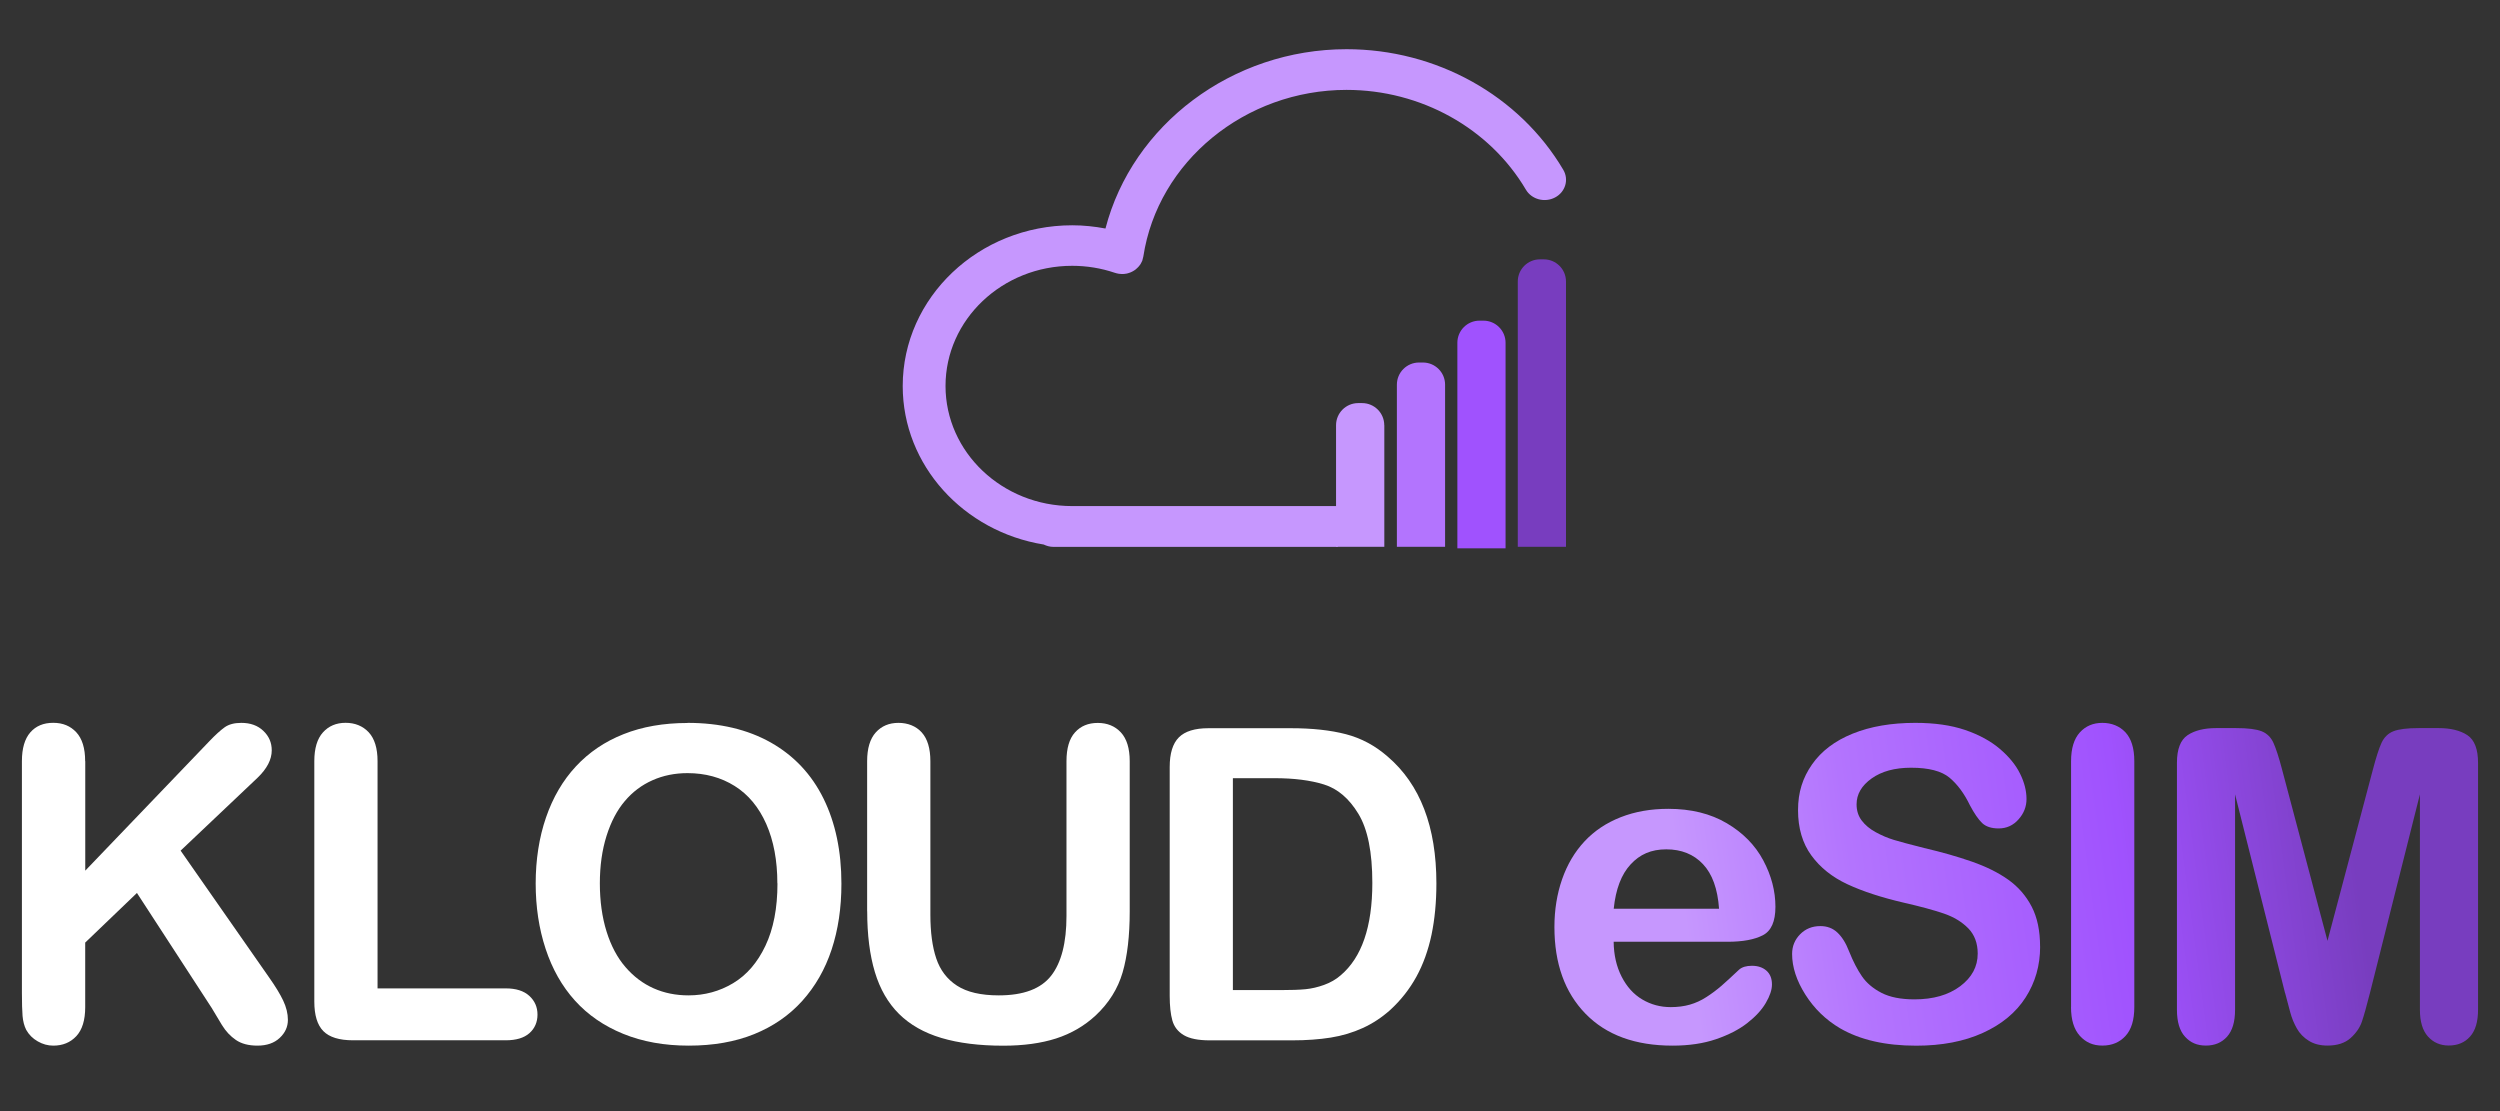
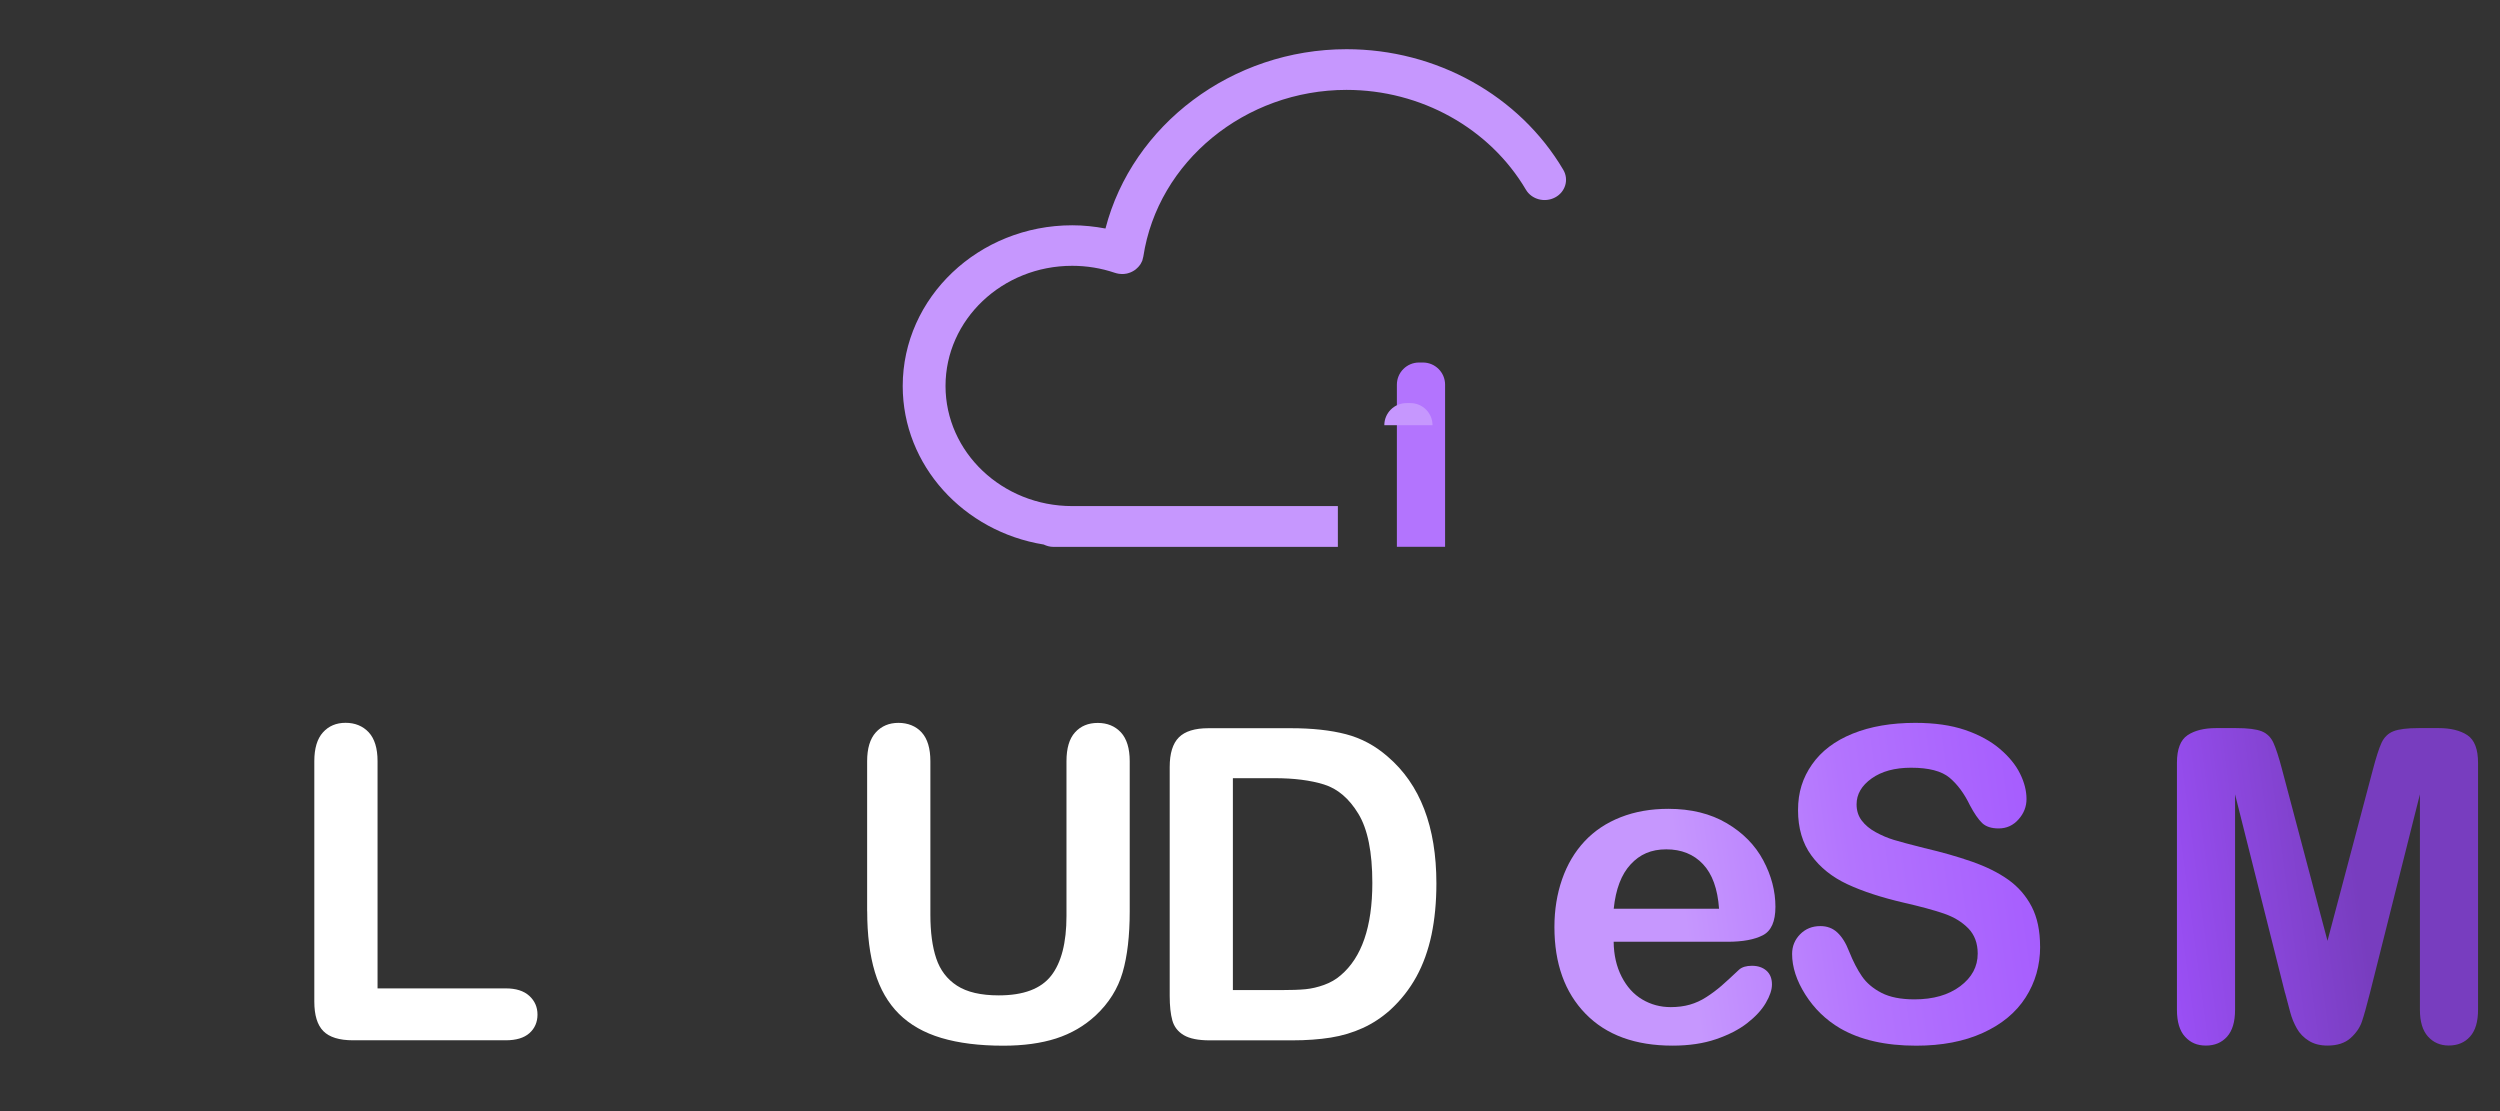
<svg xmlns="http://www.w3.org/2000/svg" xmlns:xlink="http://www.w3.org/1999/xlink" id="Layer_1" data-name="Layer 1" viewBox="0 0 425.77 189.26">
  <rect x="0" y="0" width="425.77" height="189.26" fill="#333333" stroke="none" />
  <defs>
    <style>
      .cls-1 {
        fill: #a052fe;
      }

      .cls-2 {
        fill: url(#linear-gradient-4);
      }

      .cls-3 {
        fill: url(#linear-gradient-3);
      }

      .cls-4 {
        fill: url(#linear-gradient-2);
      }

      .cls-5 {
        fill: #c697fe;
      }

      .cls-6 {
        fill: url(#linear-gradient);
      }

      .cls-7 {
        fill: #fff;
      }

      .cls-8 {
        fill: #b374fe;
      }

      .cls-9 {
        fill: #783dbf;
      }
    </style>
    <linearGradient id="linear-gradient" x1="264.34" y1="160.66" x2="426.5" y2="138.71" gradientUnits="userSpaceOnUse">
      <stop offset=".14" stop-color="#c697fe" />
      <stop offset=".32" stop-color="#b374fe" />
      <stop offset=".6" stop-color="#a052fe" />
      <stop offset=".84" stop-color="#783dbf" />
    </linearGradient>
    <linearGradient id="linear-gradient-2" x1="264.12" y1="159.01" x2="426.27" y2="137.06" xlink:href="#linear-gradient" />
    <linearGradient id="linear-gradient-3" x1="264.69" y1="163.23" x2="426.84" y2="141.29" xlink:href="#linear-gradient" />
    <linearGradient id="linear-gradient-4" x1="265.45" y1="168.85" x2="427.6" y2="146.91" xlink:href="#linear-gradient" />
  </defs>
  <g>
    <g>
-       <path class="cls-7" d="M14.52,129.64v18.64l21.14-22.05c1.01-1.06,1.88-1.85,2.59-2.36.71-.51,1.66-.76,2.85-.76,1.55,0,2.8.45,3.75,1.36.96.91,1.43,2.01,1.43,3.32,0,1.57-.81,3.13-2.43,4.68l-13.09,12.4,15.08,21.61c1.06,1.5,1.86,2.81,2.39,3.93.53,1.12.8,2.22.8,3.28,0,1.19-.47,2.21-1.4,3.08-.93.87-2.19,1.31-3.79,1.31-1.5,0-2.72-.32-3.66-.96-.94-.64-1.74-1.49-2.39-2.56-.65-1.06-1.23-2.03-1.74-2.9l-12.73-19.58-8.81,8.45v10.99c0,2.23-.51,3.87-1.52,4.95s-2.32,1.61-3.92,1.61c-.92,0-1.8-.24-2.65-.73-.85-.48-1.5-1.14-1.96-1.96-.34-.68-.54-1.46-.62-2.36-.07-.89-.11-2.19-.11-3.88v-39.52c0-2.18.48-3.81,1.43-4.9s2.25-1.63,3.9-1.63,2.93.54,3.93,1.61c1,1.08,1.51,2.71,1.51,4.91Z" />
      <path class="cls-7" d="M64.3,129.64v38.69h21.83c1.74,0,3.08.42,4.01,1.27.93.85,1.4,1.91,1.4,3.19s-.46,2.36-1.38,3.17c-.92.81-2.26,1.21-4.03,1.21h-26c-2.35,0-4.03-.52-5.06-1.56s-1.54-2.72-1.54-5.04v-40.94c0-2.18.49-3.81,1.47-4.9.98-1.09,2.27-1.63,3.86-1.63s2.93.54,3.93,1.61c1,1.08,1.51,2.71,1.51,4.91Z" />
-       <path class="cls-7" d="M117.08,123.11c5.51,0,10.24,1.12,14.2,3.35,3.95,2.24,6.94,5.42,8.97,9.54,2.03,4.12,3.05,8.96,3.05,14.52,0,4.11-.56,7.84-1.67,11.2-1.11,3.36-2.78,6.27-5,8.74-2.23,2.47-4.96,4.35-8.19,5.66-3.24,1.31-6.95,1.96-11.13,1.96s-7.88-.67-11.17-2.01-6.03-3.23-8.23-5.67c-2.2-2.44-3.86-5.38-4.99-8.81-1.13-3.43-1.69-7.14-1.69-11.13s.58-7.83,1.76-11.24c1.17-3.41,2.87-6.31,5.09-8.7,2.22-2.39,4.93-4.23,8.12-5.49,3.19-1.27,6.82-1.9,10.88-1.9ZM132.39,150.45c0-3.89-.63-7.26-1.89-10.12-1.26-2.85-3.05-5.01-5.38-6.47-2.33-1.46-5.01-2.19-8.03-2.19-2.15,0-4.14.4-5.96,1.21-1.83.81-3.4,1.99-4.71,3.54-1.32,1.55-2.36,3.52-3.12,5.93-.76,2.41-1.14,5.11-1.14,8.1s.38,5.75,1.14,8.19c.76,2.44,1.84,4.47,3.23,6.07,1.39,1.61,2.99,2.81,4.79,3.61,1.8.8,3.78,1.2,5.93,1.2,2.76,0,5.29-.69,7.6-2.07s4.15-3.51,5.51-6.38c1.37-2.88,2.05-6.42,2.05-10.62Z" />
      <path class="cls-7" d="M147.68,155.2v-25.56c0-2.18.49-3.81,1.47-4.9.98-1.09,2.27-1.63,3.86-1.63s2.99.54,3.97,1.63c.98,1.09,1.47,2.72,1.47,4.9v26.14c0,2.97.33,5.46,1,7.45s1.84,3.54,3.54,4.64,4.06,1.65,7.11,1.65c4.21,0,7.18-1.12,8.92-3.35s2.61-5.63,2.61-10.17v-26.36c0-2.2.48-3.84,1.45-4.91.97-1.08,2.26-1.61,3.88-1.61s2.93.54,3.93,1.61c1,1.08,1.51,2.71,1.51,4.91v25.56c0,4.16-.4,7.63-1.21,10.41-.81,2.78-2.34,5.22-4.59,7.33-1.93,1.79-4.18,3.09-6.74,3.92-2.56.82-5.56,1.23-8.99,1.23-4.09,0-7.6-.44-10.55-1.32-2.95-.88-5.35-2.25-7.22-4.1-1.86-1.85-3.23-4.22-4.1-7.11-.87-2.89-1.31-6.34-1.31-10.35Z" />
      <path class="cls-7" d="M205.8,124.02h14.03c3.65,0,6.78.34,9.39,1.02,2.61.68,4.98,1.95,7.11,3.81,5.54,4.74,8.3,11.94,8.3,21.61,0,3.19-.28,6.1-.83,8.74-.56,2.64-1.41,5.01-2.57,7.13-1.16,2.11-2.65,4.01-4.46,5.67-1.43,1.28-2.99,2.31-4.68,3.08-1.69.77-3.51,1.32-5.46,1.63s-4.14.47-6.58.47h-14.03c-1.96,0-3.43-.3-4.42-.89-.99-.59-1.64-1.43-1.94-2.5-.3-1.08-.45-2.47-.45-4.19v-38.98c0-2.32.52-4,1.56-5.04s2.72-1.56,5.04-1.56ZM209.97,132.54v36.08h8.16c1.79,0,3.19-.05,4.21-.15s2.07-.34,3.15-.73,2.03-.93,2.83-1.63c3.6-3.04,5.4-8.29,5.4-15.74,0-5.25-.79-9.17-2.38-11.78-1.58-2.61-3.54-4.27-5.86-4.99s-5.12-1.07-8.41-1.07h-7.11Z" />
    </g>
    <g>
      <path class="cls-6" d="M294.18,160.39h-19.36c.02,2.25.48,4.23,1.36,5.95.88,1.72,2.05,3.01,3.52,3.88s3.08,1.3,4.84,1.3c1.18,0,2.27-.14,3.25-.42.98-.28,1.93-.71,2.85-1.31.92-.59,1.76-1.23,2.54-1.9.77-.68,1.78-1.59,3.01-2.76.51-.44,1.23-.65,2.18-.65,1.02,0,1.84.28,2.47.83.63.56.94,1.34.94,2.36,0,.9-.35,1.94-1.05,3.14-.7,1.2-1.76,2.34-3.17,3.44s-3.19,2.01-5.33,2.74c-2.14.73-4.6,1.09-7.38,1.09-6.36,0-11.3-1.81-14.83-5.44-3.53-3.63-5.29-8.55-5.29-14.76,0-2.92.44-5.64,1.31-8.14.87-2.5,2.14-4.65,3.81-6.44,1.67-1.79,3.72-3.16,6.16-4.12s5.15-1.43,8.12-1.43c3.87,0,7.19.82,9.95,2.45,2.77,1.63,4.84,3.74,6.22,6.33,1.38,2.59,2.07,5.22,2.07,7.91,0,2.49-.71,4.1-2.14,4.84-1.43.74-3.43,1.11-6.02,1.11ZM274.82,154.77h17.95c-.24-3.38-1.15-5.92-2.74-7.6-1.58-1.68-3.67-2.52-6.25-2.52s-4.49.85-6.07,2.56c-1.58,1.7-2.54,4.22-2.88,7.56Z" />
      <path class="cls-4" d="M347.45,161.22c0,3.21-.83,6.1-2.48,8.67s-4.08,4.57-7.27,6.02c-3.19,1.45-6.97,2.18-11.35,2.18-5.25,0-9.57-.99-12.98-2.97-2.42-1.43-4.38-3.33-5.89-5.71-1.51-2.38-2.27-4.7-2.27-6.94,0-1.31.45-2.42,1.36-3.35.91-.93,2.06-1.4,3.46-1.4,1.14,0,2.1.36,2.88,1.09.79.73,1.46,1.8,2.01,3.23.68,1.69,1.41,3.11,2.19,4.24.79,1.14,1.89,2.07,3.32,2.81,1.43.74,3.3,1.11,5.62,1.11,3.19,0,5.78-.74,7.78-2.23,1.99-1.49,2.99-3.34,2.99-5.57,0-1.76-.54-3.2-1.61-4.3-1.08-1.1-2.47-1.94-4.17-2.52s-3.98-1.2-6.83-1.85c-3.82-.89-7.02-1.94-9.59-3.14-2.57-1.2-4.62-2.83-6.13-4.9-1.51-2.07-2.27-4.64-2.27-7.71s.8-5.52,2.39-7.8c1.59-2.27,3.9-4.02,6.93-5.24,3.02-1.22,6.57-1.83,10.66-1.83,3.26,0,6.09.4,8.47,1.21,2.38.81,4.36,1.89,5.93,3.23,1.57,1.34,2.72,2.75,3.44,4.23.73,1.47,1.09,2.91,1.09,4.31,0,1.28-.45,2.44-1.36,3.46-.91,1.03-2.04,1.54-3.39,1.54-1.23,0-2.17-.31-2.81-.92-.64-.62-1.34-1.63-2.08-3.03-.97-2.01-2.13-3.57-3.48-4.7-1.35-1.12-3.53-1.69-6.53-1.69-2.78,0-5.02.61-6.73,1.83s-2.56,2.69-2.56,4.41c0,1.06.29,1.98.87,2.75.58.77,1.38,1.44,2.39,1.99,1.02.56,2.04.99,3.08,1.31s2.76.77,5.15,1.38c3,.7,5.71,1.47,8.14,2.32s4.5,1.87,6.2,3.08,3.03,2.74,3.99,4.59,1.43,4.11,1.43,6.8Z" />
-       <path class="cls-3" d="M352.72,171.52v-41.88c0-2.18.5-3.81,1.49-4.9s2.27-1.63,3.84-1.63,2.93.54,3.93,1.61c1,1.08,1.51,2.71,1.51,4.91v41.88c0,2.2-.5,3.84-1.51,4.93s-2.31,1.63-3.93,1.63-2.82-.55-3.83-1.65c-1-1.1-1.51-2.74-1.51-4.91Z" />
      <path class="cls-2" d="M389.17,169.16l-8.52-33.87v36.69c0,2.03-.45,3.55-1.36,4.57s-2.11,1.52-3.61,1.52-2.64-.5-3.55-1.51c-.92-1-1.38-2.53-1.38-4.59v-42.06c0-2.32.6-3.89,1.81-4.7,1.21-.81,2.84-1.21,4.9-1.21h3.34c2.01,0,3.46.18,4.37.54s1.58,1.02,2.01,1.96.93,2.48,1.49,4.61l7.72,29.12,7.72-29.12c.56-2.13,1.05-3.66,1.49-4.61.44-.94,1.11-1.6,2.01-1.96.91-.36,2.36-.54,4.37-.54h3.34c2.06,0,3.69.41,4.9,1.21,1.21.81,1.81,2.38,1.81,4.7v42.06c0,2.03-.45,3.55-1.36,4.57s-2.12,1.52-3.64,1.52c-1.43,0-2.6-.51-3.52-1.52-.92-1.02-1.38-2.54-1.38-4.57v-36.69l-8.52,33.87c-.56,2.2-1.01,3.81-1.36,4.84-.35,1.03-1,1.97-1.94,2.81s-2.25,1.27-3.92,1.27c-1.26,0-2.32-.27-3.19-.82-.87-.54-1.55-1.24-2.03-2.09s-.87-1.78-1.14-2.81-.56-2.1-.85-3.21Z" />
    </g>
  </g>
  <g>
    <path class="cls-5" d="M227.84,86.19h-45.24c-11.89,0-21.57-9.17-21.57-20.46s9.67-20.46,21.57-20.46c2.48,0,4.92.4,7.23,1.18.24.08.48.14.74.18.18.02.35.04.53.04.04,0,.08,0,.12,0,.09,0,.18-.01.27-.02.14-.02.28-.03.41-.06.09-.02.17-.04.26-.07.13-.04.26-.08.38-.13.09-.04.17-.07.26-.12.11-.06.22-.12.32-.18.08-.05.17-.11.25-.17.09-.07.18-.15.26-.23.08-.07.15-.14.23-.22.08-.09.15-.18.22-.27.06-.08.13-.16.18-.25.07-.11.12-.23.18-.35.03-.07.08-.14.11-.22,0-.01,0-.02,0-.03.04-.1.06-.21.08-.31.03-.12.07-.24.09-.36,2.47-16.18,17.35-28.37,34.61-28.37,12.65,0,24.35,6.51,30.54,16.99.98,1.67,3.21,2.26,4.97,1.33,1.76-.93,2.39-3.04,1.4-4.71-7.48-12.67-21.63-20.54-36.91-20.54-19.51,0-36.48,12.88-41.06,30.54-1.86-.35-3.74-.55-5.66-.55-15.92,0-28.87,12.29-28.87,27.38,0,13.53,10.4,24.79,24.01,26.99.5.24,1.06.4,1.66.4h48.44v-6.93Z" />
-     <path class="cls-9" d="M238.12,64.54h45.18c2.08,0,3.77,1.69,3.77,3.77v.67c0,2.08-1.69,3.77-3.77,3.77h-45.18v-8.22h0Z" transform="translate(193.95 331.24) rotate(-90)" />
-     <path class="cls-1" d="M232.92,69.9h35.01c2.08,0,3.77,1.69,3.77,3.77v.67c0,2.08-1.69,3.77-3.77,3.77h-35.01v-8.22h0Z" transform="translate(178.3 326.31) rotate(-90)" />
    <path class="cls-8" d="M226.32,73.32h27.61c2.08,0,3.77,1.69,3.77,3.77v.67c0,2.08-1.69,3.77-3.77,3.77h-27.61v-8.22h0Z" transform="translate(164.58 319.44) rotate(-90)" />
-     <path class="cls-5" d="M235.76,72.42v20.7s-8.22,0-8.22,0v-20.7c0-2.08,1.69-3.77,3.77-3.77h.67c2.08,0,3.77,1.69,3.77,3.77Z" />
+     <path class="cls-5" d="M235.76,72.42v20.7v-20.7c0-2.08,1.69-3.77,3.77-3.77h.67c2.08,0,3.77,1.69,3.77,3.77Z" />
  </g>
</svg>